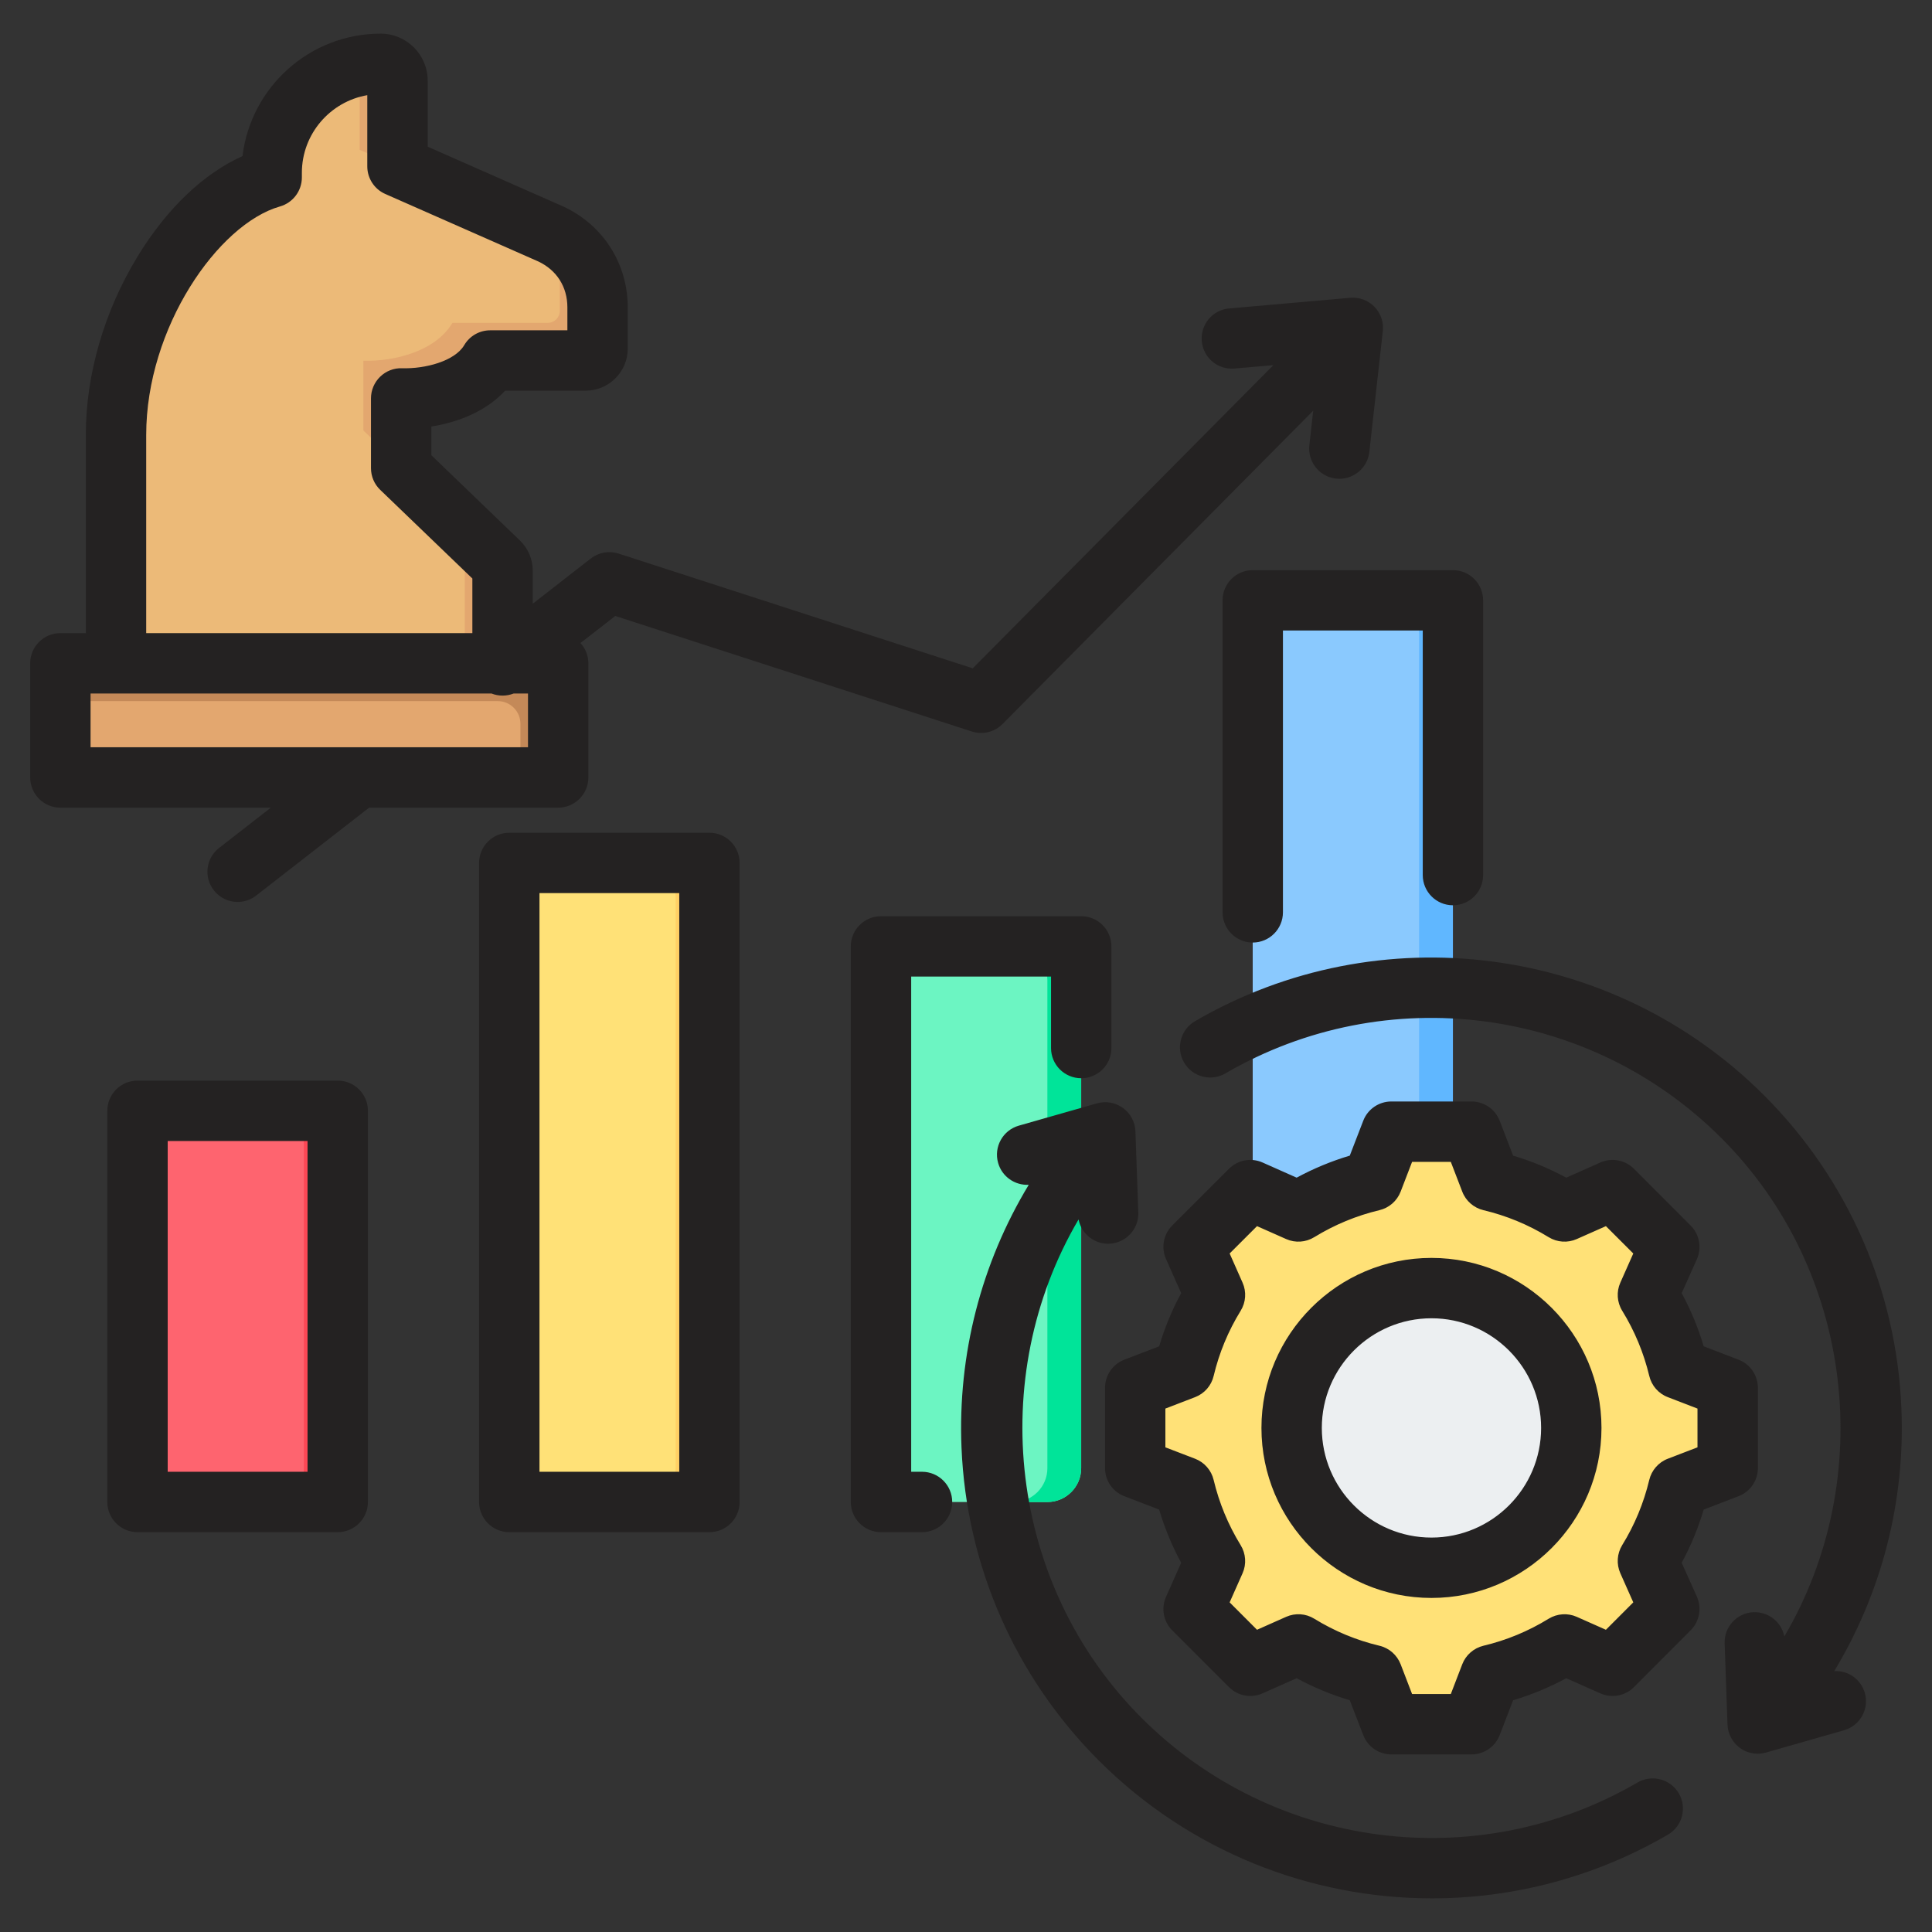
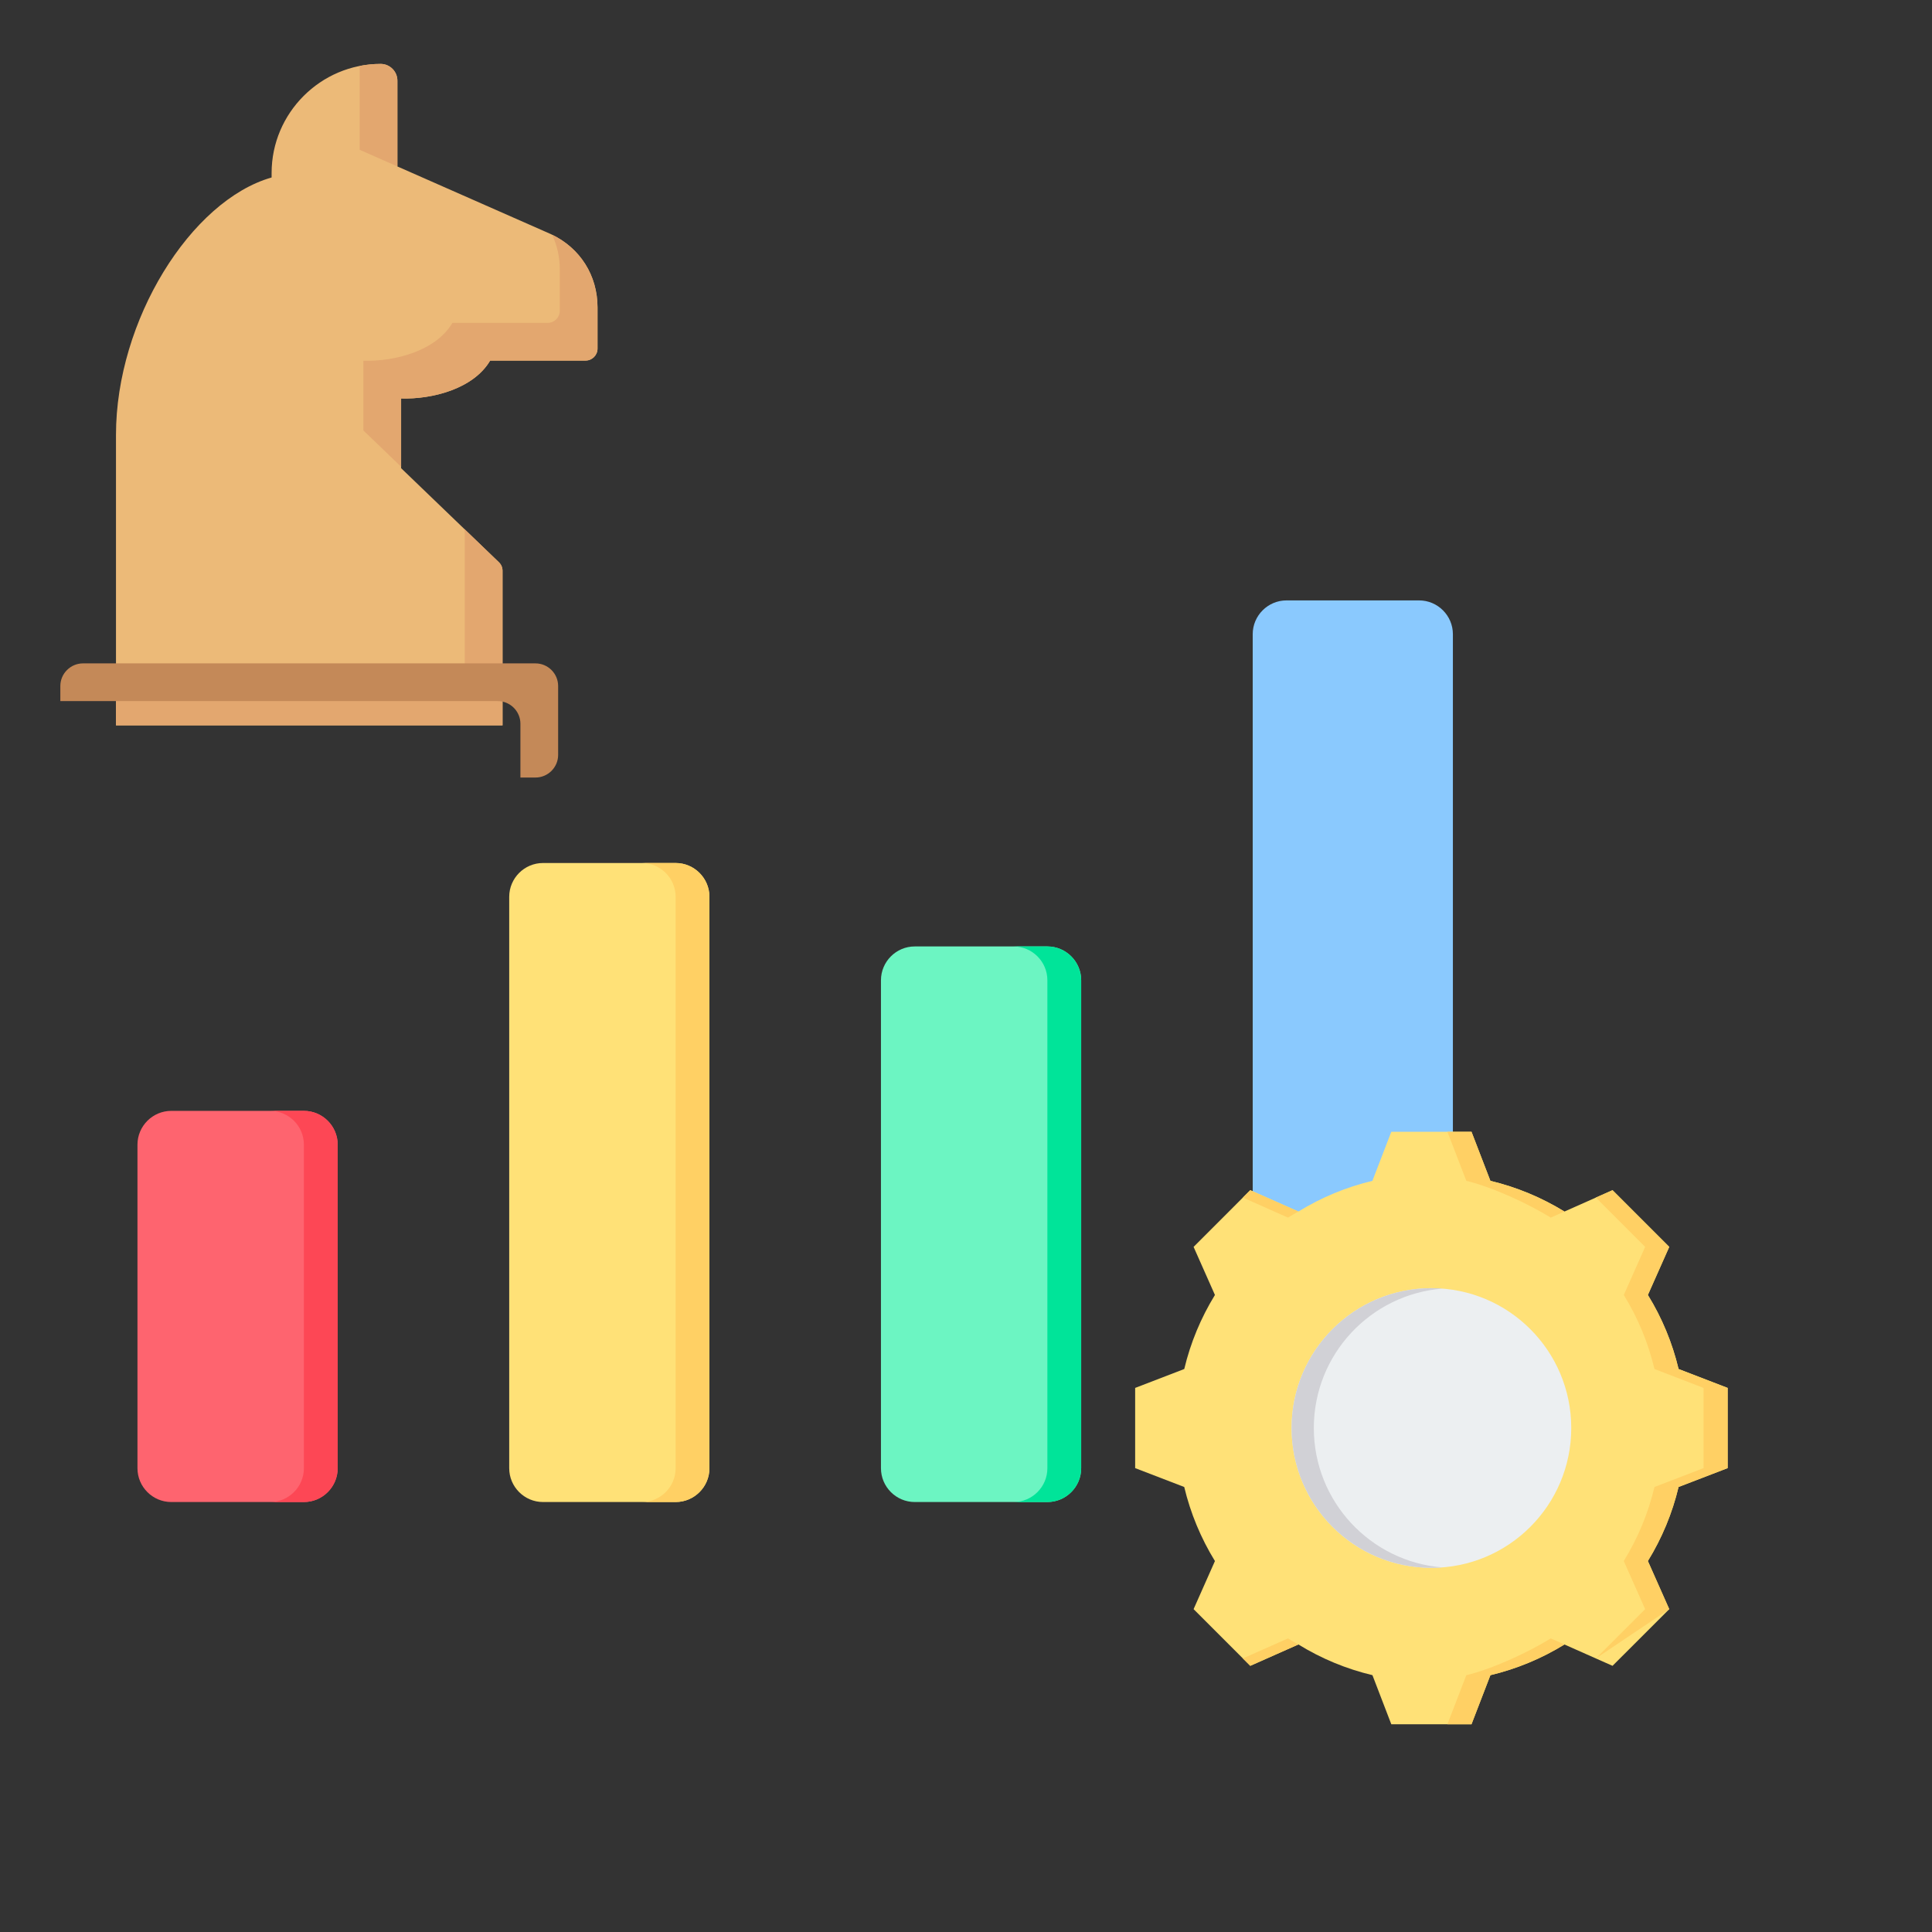
<svg xmlns="http://www.w3.org/2000/svg" width="65" height="65" viewBox="0 0 65 65" fill="none">
  <rect x="0" y="0" width="65" height="65" fill="#333333" stroke="none" />
  <path fill-rule="evenodd" clip-rule="evenodd" d="M5.762 37.374H10.224C10.85 37.374 11.361 37.885 11.361 38.511V49.397C11.361 50.023 10.85 50.534 10.224 50.534H5.762C5.136 50.534 4.625 50.023 4.625 49.397V38.511C4.625 37.885 5.136 37.374 5.762 37.374Z" fill="#FE646F" />
  <path fill-rule="evenodd" clip-rule="evenodd" d="M9.087 37.374H10.224C10.85 37.374 11.361 37.885 11.361 38.511V49.397C11.361 50.023 10.85 50.534 10.224 50.534H9.087C9.713 50.534 10.224 50.023 10.224 49.397V38.511C10.224 37.885 9.713 37.374 9.087 37.374Z" fill="#FD4755" />
  <path fill-rule="evenodd" clip-rule="evenodd" d="M18.269 29.035H22.731C23.357 29.035 23.868 29.546 23.868 30.172V49.397C23.868 50.023 23.357 50.534 22.731 50.534H18.269C17.643 50.534 17.132 50.023 17.132 49.397V30.172C17.132 29.546 17.643 29.035 18.269 29.035Z" fill="#FFE177" />
  <path fill-rule="evenodd" clip-rule="evenodd" d="M21.594 29.035H22.731C23.357 29.035 23.868 29.546 23.868 30.172V49.397C23.868 50.023 23.357 50.534 22.731 50.534H21.594C22.22 50.534 22.731 50.023 22.731 49.397V30.172C22.731 29.546 22.22 29.035 21.594 29.035Z" fill="#FFD064" />
  <path fill-rule="evenodd" clip-rule="evenodd" d="M30.776 31.842H35.238C35.864 31.842 36.375 32.353 36.375 32.98V49.397C36.375 50.023 35.864 50.534 35.238 50.534C33.751 50.534 32.263 50.534 30.776 50.534C30.15 50.534 29.639 50.023 29.639 49.397C29.639 42.777 29.639 39.6 29.639 32.98C29.639 32.353 30.15 31.842 30.776 31.842Z" fill="#6CF5C2" />
  <path fill-rule="evenodd" clip-rule="evenodd" d="M34.101 31.842H35.238C35.864 31.842 36.375 32.353 36.375 32.98V49.397C36.375 50.023 35.864 50.534 35.238 50.534H34.101C34.727 50.534 35.238 50.023 35.238 49.397C35.238 42.777 35.238 39.6 35.238 32.98C35.238 32.353 34.727 31.842 34.101 31.842Z" fill="#00E499" />
  <path fill-rule="evenodd" clip-rule="evenodd" d="M43.283 20.2H47.744C48.37 20.2 48.881 20.711 48.881 21.337V49.397C48.881 50.023 48.37 50.534 47.744 50.534H43.283C42.657 50.534 42.146 50.023 42.146 49.397V21.337C42.146 20.711 42.657 20.2 43.283 20.2Z" fill="#8AC9FE" />
-   <path fill-rule="evenodd" clip-rule="evenodd" d="M46.607 20.2H47.744C48.371 20.2 48.881 20.711 48.881 21.337V49.397C48.881 50.023 48.371 50.534 47.744 50.534H46.607C47.233 50.534 47.744 50.023 47.744 49.397V21.337C47.744 20.711 47.233 20.2 46.607 20.2Z" fill="#60B7FF" />
  <path fill-rule="evenodd" clip-rule="evenodd" d="M50.143 39.728C51.023 39.938 51.863 40.287 52.634 40.761L54.252 40.042L56.16 41.95L55.441 43.568C55.916 44.338 56.264 45.179 56.474 46.059L58.125 46.695V49.393L56.473 50.028C56.264 50.908 55.915 51.749 55.441 52.519L56.16 54.138L54.252 56.045L52.634 55.327C51.864 55.801 51.023 56.15 50.143 56.359L49.507 58.011H46.809L46.174 56.359C45.294 56.15 44.453 55.801 43.683 55.326L42.064 56.045L40.157 54.138L40.875 52.52C40.401 51.749 40.052 50.908 39.842 50.028L38.191 49.393V46.695L39.843 46.059C40.052 45.179 40.401 44.339 40.875 43.568L40.157 41.95L42.064 40.042L43.683 40.761C44.453 40.287 45.293 39.938 46.173 39.728L46.809 38.077H49.507L50.143 39.728Z" fill="#FFE177" />
-   <path fill-rule="evenodd" clip-rule="evenodd" d="M43.683 55.327L42.064 56.045L41.815 55.796L43.333 55.122C43.448 55.193 43.565 55.261 43.683 55.327ZM50.143 39.728C51.023 39.938 51.863 40.287 52.634 40.761L52.174 40.965C51.403 40.491 50.212 39.938 49.333 39.728L48.697 38.077H49.507L50.143 39.728ZM52.634 55.327C51.864 55.801 51.023 56.15 50.143 56.36L49.507 58.011H48.697L49.332 56.36C50.213 56.15 51.404 55.597 52.174 55.122L52.634 55.327ZM41.815 40.291L42.064 40.042L43.683 40.761C43.564 40.826 43.448 40.895 43.332 40.965L41.815 40.291ZM53.691 40.291L54.252 40.042L56.16 41.95L55.441 43.568C55.916 44.338 56.264 45.179 56.474 46.059L58.125 46.695V49.393L56.474 50.028C56.264 50.908 55.915 51.749 55.441 52.519L56.16 54.138L54.252 56.045L53.691 55.796L55.349 54.138L54.63 52.519C55.105 51.749 55.454 50.908 55.663 50.028L57.315 49.393V46.695L55.663 46.059C55.454 45.179 55.105 44.338 54.631 43.568L55.349 41.95L53.691 40.291Z" fill="#FFD064" />
+   <path fill-rule="evenodd" clip-rule="evenodd" d="M43.683 55.327L42.064 56.045L41.815 55.796L43.333 55.122C43.448 55.193 43.565 55.261 43.683 55.327ZM50.143 39.728C51.023 39.938 51.863 40.287 52.634 40.761L52.174 40.965C51.403 40.491 50.212 39.938 49.333 39.728L48.697 38.077H49.507L50.143 39.728ZM52.634 55.327C51.864 55.801 51.023 56.15 50.143 56.36L49.507 58.011H48.697L49.332 56.36C50.213 56.15 51.404 55.597 52.174 55.122L52.634 55.327ZM41.815 40.291L42.064 40.042L43.683 40.761C43.564 40.826 43.448 40.895 43.332 40.965L41.815 40.291ZM53.691 40.291L54.252 40.042L56.16 41.95L55.441 43.568C55.916 44.338 56.264 45.179 56.474 46.059L58.125 46.695V49.393L56.474 50.028C56.264 50.908 55.915 51.749 55.441 52.519L56.16 54.138L53.691 55.796L55.349 54.138L54.63 52.519C55.105 51.749 55.454 50.908 55.663 50.028L57.315 49.393V46.695L55.663 46.059C55.454 45.179 55.105 44.338 54.631 43.568L55.349 41.95L53.691 40.291Z" fill="#FFD064" />
  <path d="M48.158 52.748C50.757 52.748 52.863 50.642 52.863 48.044C52.863 45.446 50.757 43.339 48.158 43.339C45.56 43.339 43.454 45.446 43.454 48.044C43.454 50.642 45.56 52.748 48.158 52.748Z" fill="#ECEFF1" />
  <path fill-rule="evenodd" clip-rule="evenodd" d="M48.158 43.339C45.56 43.339 43.454 45.445 43.454 48.044C43.454 50.642 45.56 52.748 48.158 52.748C48.284 52.748 48.409 52.743 48.532 52.734C46.109 52.543 44.202 50.516 44.202 48.044C44.202 45.571 46.109 43.545 48.532 43.354C48.409 43.344 48.284 43.339 48.158 43.339Z" fill="#D1D1D6" />
  <path fill-rule="evenodd" clip-rule="evenodd" d="M18.526 7.873L13.37 5.6V2.714C13.37 2.404 13.117 2.15 12.806 2.15C10.789 2.15 9.138 3.801 9.138 5.818V5.971C6.422 6.746 3.902 10.777 3.902 14.633V24.404H13.495H16.907V19.205C16.907 19.091 16.865 18.993 16.783 18.914L13.495 15.751V13.406C14.532 13.438 15.927 13.088 16.491 12.131H19.7C19.922 12.131 20.103 11.95 20.103 11.728V10.344C20.103 9.259 19.511 8.33 18.526 7.873Z" fill="#ECBA78" />
  <path fill-rule="evenodd" clip-rule="evenodd" d="M13.37 5.6V2.714C13.37 2.404 13.117 2.15 12.806 2.15C12.565 2.15 12.329 2.174 12.101 2.219V5.04L13.37 5.6ZM3.902 23.134V24.404H13.495H16.907V19.205C16.907 19.091 16.865 18.993 16.783 18.914L15.61 17.785C15.628 17.831 15.637 17.881 15.637 17.935V23.134H12.225L3.902 23.134ZM13.495 15.703V13.406C14.532 13.438 15.927 13.088 16.491 12.131H19.7C19.922 12.131 20.103 11.95 20.103 11.728V10.344C20.103 9.277 19.531 8.362 18.576 7.897C18.744 8.254 18.834 8.652 18.834 9.074V10.458C18.834 10.681 18.652 10.862 18.43 10.862H15.221C14.657 11.819 13.262 12.168 12.225 12.136V14.482L13.495 15.703Z" fill="#E3A76F" />
-   <path fill-rule="evenodd" clip-rule="evenodd" d="M18.017 22.319H2.792C2.373 22.319 2.03 22.662 2.03 23.08V25.397C2.03 25.816 2.373 26.159 2.792 26.159H18.017C18.436 26.159 18.778 25.816 18.778 25.397V23.08C18.778 22.662 18.436 22.319 18.017 22.319Z" fill="#E3A76F" />
  <path fill-rule="evenodd" clip-rule="evenodd" d="M18.017 22.319H2.792C2.373 22.319 2.03 22.662 2.03 23.08V23.588H16.747C17.166 23.588 17.509 23.931 17.509 24.35V26.159H18.017C18.436 26.159 18.778 25.816 18.778 25.397V23.08C18.778 22.662 18.436 22.319 18.017 22.319Z" fill="#C48958" />
-   <path fill-rule="evenodd" clip-rule="evenodd" d="M48.16 51.73C46.125 51.73 44.471 50.076 44.471 48.041C44.471 46.008 46.125 44.352 48.16 44.352C50.193 44.352 51.849 46.008 51.849 48.041C51.849 50.076 50.194 51.73 48.16 51.73ZM48.16 42.321C45.005 42.321 42.44 44.888 42.44 48.041C42.44 51.196 45.005 53.761 48.16 53.761C51.313 53.761 53.88 51.196 53.88 48.041C53.88 44.888 51.313 42.321 48.16 42.321ZM57.11 48.694V47.39L56.111 47.005C55.797 46.885 55.565 46.618 55.488 46.292C55.302 45.517 54.997 44.779 54.577 44.098C54.402 43.814 54.378 43.459 54.514 43.154L54.95 42.172L54.029 41.252L53.047 41.687C52.742 41.823 52.388 41.799 52.102 41.623C51.423 41.205 50.684 40.899 49.909 40.715C49.583 40.637 49.316 40.404 49.196 40.091L48.811 39.09H47.508L47.123 40.091C47.002 40.404 46.736 40.637 46.409 40.715C45.635 40.899 44.898 41.205 44.217 41.623C43.931 41.799 43.578 41.823 43.272 41.687L42.291 41.252L41.37 42.172L41.805 43.154C41.941 43.459 41.917 43.814 41.741 44.099C41.322 44.779 41.016 45.517 40.832 46.292C40.755 46.618 40.521 46.885 40.209 47.005L39.208 47.39V48.694L40.209 49.078C40.521 49.199 40.755 49.466 40.832 49.792C41.017 50.566 41.322 51.305 41.741 51.986C41.916 52.27 41.941 52.624 41.805 52.93L41.37 53.91L42.291 54.832L43.272 54.396C43.578 54.261 43.931 54.283 44.217 54.46C44.898 54.879 45.635 55.185 46.41 55.369C46.736 55.446 47.002 55.68 47.123 55.992L47.508 56.994H48.811L49.196 55.992C49.316 55.68 49.583 55.448 49.909 55.369C50.685 55.185 51.423 54.879 52.103 54.46C52.389 54.285 52.742 54.261 53.047 54.396L54.029 54.832L54.95 53.91L54.514 52.929C54.378 52.623 54.402 52.27 54.577 51.984C54.997 51.304 55.302 50.566 55.487 49.792C55.565 49.466 55.797 49.199 56.11 49.078L57.11 48.694ZM58.491 50.338C58.885 50.188 59.142 49.811 59.142 49.391V46.693C59.142 46.273 58.885 45.896 58.491 45.745L57.319 45.295C57.134 44.675 56.889 44.077 56.578 43.506L57.092 42.36C57.26 41.975 57.176 41.527 56.877 41.229L54.972 39.322C54.675 39.025 54.226 38.941 53.841 39.111L52.695 39.621C52.125 39.313 51.527 39.065 50.906 38.88L50.456 37.709C50.305 37.317 49.928 37.058 49.508 37.058H46.81C46.39 37.058 46.013 37.317 45.864 37.709L45.412 38.88C44.793 39.065 44.194 39.313 43.624 39.621L42.477 39.111C42.094 38.941 41.644 39.025 41.348 39.322L39.439 41.229C39.142 41.527 39.059 41.975 39.23 42.36L39.739 43.506C39.43 44.076 39.183 44.675 38.998 45.295L37.827 45.745C37.435 45.896 37.177 46.273 37.177 46.693V49.391C37.177 49.811 37.435 50.188 37.827 50.338L38.998 50.788C39.183 51.408 39.43 52.007 39.739 52.577L39.23 53.723C39.059 54.107 39.142 54.556 39.439 54.853L41.348 56.761C41.644 57.059 42.094 57.142 42.477 56.971L43.624 56.462C44.194 56.77 44.793 57.018 45.412 57.203L45.864 58.374C46.013 58.766 46.39 59.025 46.81 59.025H49.508C49.928 59.025 50.305 58.766 50.456 58.374L50.906 57.204C51.527 57.018 52.125 56.77 52.695 56.462L53.841 56.971C54.226 57.142 54.674 57.059 54.972 56.761L56.877 54.853C57.176 54.556 57.26 54.107 57.092 53.723L56.578 52.577C56.889 52.007 57.134 51.408 57.319 50.788L58.491 50.338ZM56.483 60.337C56.2 59.853 55.578 59.688 55.093 59.97C49.692 63.114 42.831 62.221 38.405 57.796C33.934 53.325 33.168 46.334 36.287 41.027C36.38 41.495 36.793 41.845 37.281 41.845C37.294 41.845 37.307 41.843 37.318 41.843C37.879 41.823 38.317 41.352 38.297 40.792L38.2 38.061C38.188 37.749 38.034 37.46 37.782 37.277C37.529 37.093 37.205 37.035 36.906 37.121L34.278 37.871C33.74 38.024 33.426 38.587 33.581 39.126C33.713 39.591 34.148 39.885 34.611 39.861C33.014 42.502 32.219 45.567 32.349 48.703C32.513 52.677 34.155 56.417 36.969 59.232C40.019 62.281 44.076 63.868 48.173 63.868C50.898 63.868 53.641 63.166 56.115 61.725C56.602 61.444 56.764 60.821 56.483 60.337ZM62.739 56.957C62.608 56.492 62.172 56.197 61.711 56.222C63.307 53.581 64.101 50.517 63.97 47.381C63.809 43.406 62.165 39.666 59.351 36.852C54.274 31.775 46.4 30.75 40.203 34.358C39.719 34.64 39.554 35.262 39.837 35.747C40.119 36.232 40.741 36.396 41.226 36.114C46.627 32.969 53.488 33.863 57.911 38.287C62.386 42.759 63.151 49.75 60.032 55.057C59.937 54.577 59.512 54.225 58.998 54.24C58.443 54.261 58 54.732 58.024 55.292L58.12 58.022C58.132 58.335 58.287 58.624 58.538 58.807C58.712 58.935 58.921 59.001 59.136 59.001C59.225 59.001 59.321 58.989 59.417 58.962L62.04 58.213C62.578 58.059 62.895 57.497 62.739 56.957ZM3.047 23.332H16.536C16.773 23.426 17.04 23.427 17.283 23.332H17.764V25.141H3.047V23.332ZM4.919 14.631C4.919 11.025 7.337 7.539 9.419 6.946C9.854 6.822 10.156 6.424 10.156 5.969V5.815C10.156 4.507 11.108 3.417 12.357 3.202V5.597C12.357 5.999 12.594 6.364 12.962 6.526L18.109 8.796C18.732 9.089 19.089 9.652 19.089 10.341V11.113H16.493C16.132 11.113 15.8 11.303 15.618 11.613C15.302 12.149 14.305 12.414 13.528 12.389C13.25 12.379 12.986 12.483 12.79 12.674C12.592 12.866 12.481 13.129 12.481 13.403V15.749C12.481 16.025 12.592 16.289 12.792 16.481L15.892 19.463V21.301H4.919V14.631ZM7.37 28.529C6.928 28.872 6.848 29.511 7.194 29.953C7.393 30.211 7.692 30.345 7.995 30.345C8.213 30.345 8.432 30.275 8.618 30.131L12.418 27.173H18.779C19.34 27.173 19.795 26.717 19.795 26.157V22.317C19.795 22.054 19.694 21.814 19.529 21.634L20.7 20.723L32.695 24.61C32.798 24.644 32.904 24.66 33.008 24.66C33.274 24.66 33.535 24.555 33.729 24.359L44.181 13.818L44.052 14.98C43.99 15.537 44.391 16.039 44.948 16.102C44.986 16.106 45.024 16.108 45.062 16.108C45.573 16.108 46.012 15.724 46.07 15.205L46.523 11.143C46.558 10.841 46.453 10.539 46.242 10.321C46.029 10.104 45.73 9.992 45.425 10.019L41.355 10.377C40.795 10.425 40.383 10.917 40.433 11.476C40.48 12.036 40.972 12.448 41.532 12.399L42.841 12.285L32.727 22.485L20.814 18.625C20.493 18.521 20.143 18.583 19.877 18.79L17.924 20.311V19.202C17.924 18.813 17.769 18.45 17.488 18.18L14.513 15.316V14.35C15.406 14.209 16.351 13.842 16.994 13.144H19.701C20.485 13.144 21.12 12.508 21.12 11.726V10.341C21.12 8.87 20.291 7.57 18.956 6.95C18.95 6.948 18.945 6.945 18.938 6.942L14.389 4.935V2.713C14.389 1.84 13.678 1.132 12.807 1.132C10.417 1.132 8.438 2.933 8.159 5.251C6.847 5.842 5.617 7.011 4.637 8.615C3.508 10.46 2.887 12.597 2.887 14.631V21.301H2.031C1.47 21.301 1.016 21.755 1.016 22.317V26.157C1.016 26.717 1.47 27.173 2.031 27.173H9.112L7.37 28.529ZM10.347 49.516H5.642V38.388H10.347V49.516ZM11.363 36.356H4.627C4.065 36.356 3.611 36.811 3.611 37.372V50.532C3.611 51.093 4.065 51.548 4.627 51.548H11.363C11.923 51.548 12.378 51.093 12.378 50.532V37.372C12.378 36.811 11.923 36.356 11.363 36.356ZM42.147 19.182H48.882C49.444 19.182 49.898 19.637 49.898 20.198V29.441C49.898 30.002 49.444 30.457 48.882 30.457C48.321 30.457 47.867 30.002 47.867 29.441V21.213H43.163V30.695C43.163 31.255 42.707 31.711 42.147 31.711C41.586 31.711 41.132 31.255 41.132 30.695V20.198C41.132 19.637 41.586 19.182 42.147 19.182ZM32.036 50.532C32.036 51.093 31.581 51.548 31.02 51.548H29.64C29.079 51.548 28.624 51.093 28.624 50.532V31.841C28.624 31.279 29.079 30.825 29.64 30.825H36.376C36.937 30.825 37.392 31.279 37.392 31.841V35.261C37.392 35.822 36.938 36.276 36.376 36.276C35.815 36.276 35.361 35.822 35.361 35.261V32.856H30.656V49.516H31.02C31.581 49.516 32.036 49.971 32.036 50.532ZM22.853 49.516H18.15V30.048H22.853V49.516ZM23.869 28.017C24.43 28.017 24.884 28.473 24.884 29.032V50.532C24.884 51.093 24.43 51.548 23.869 51.548H17.134C16.573 51.548 16.118 51.093 16.118 50.532V29.032C16.118 28.473 16.573 28.017 17.134 28.017H23.869Z" fill="#242222" />
</svg>